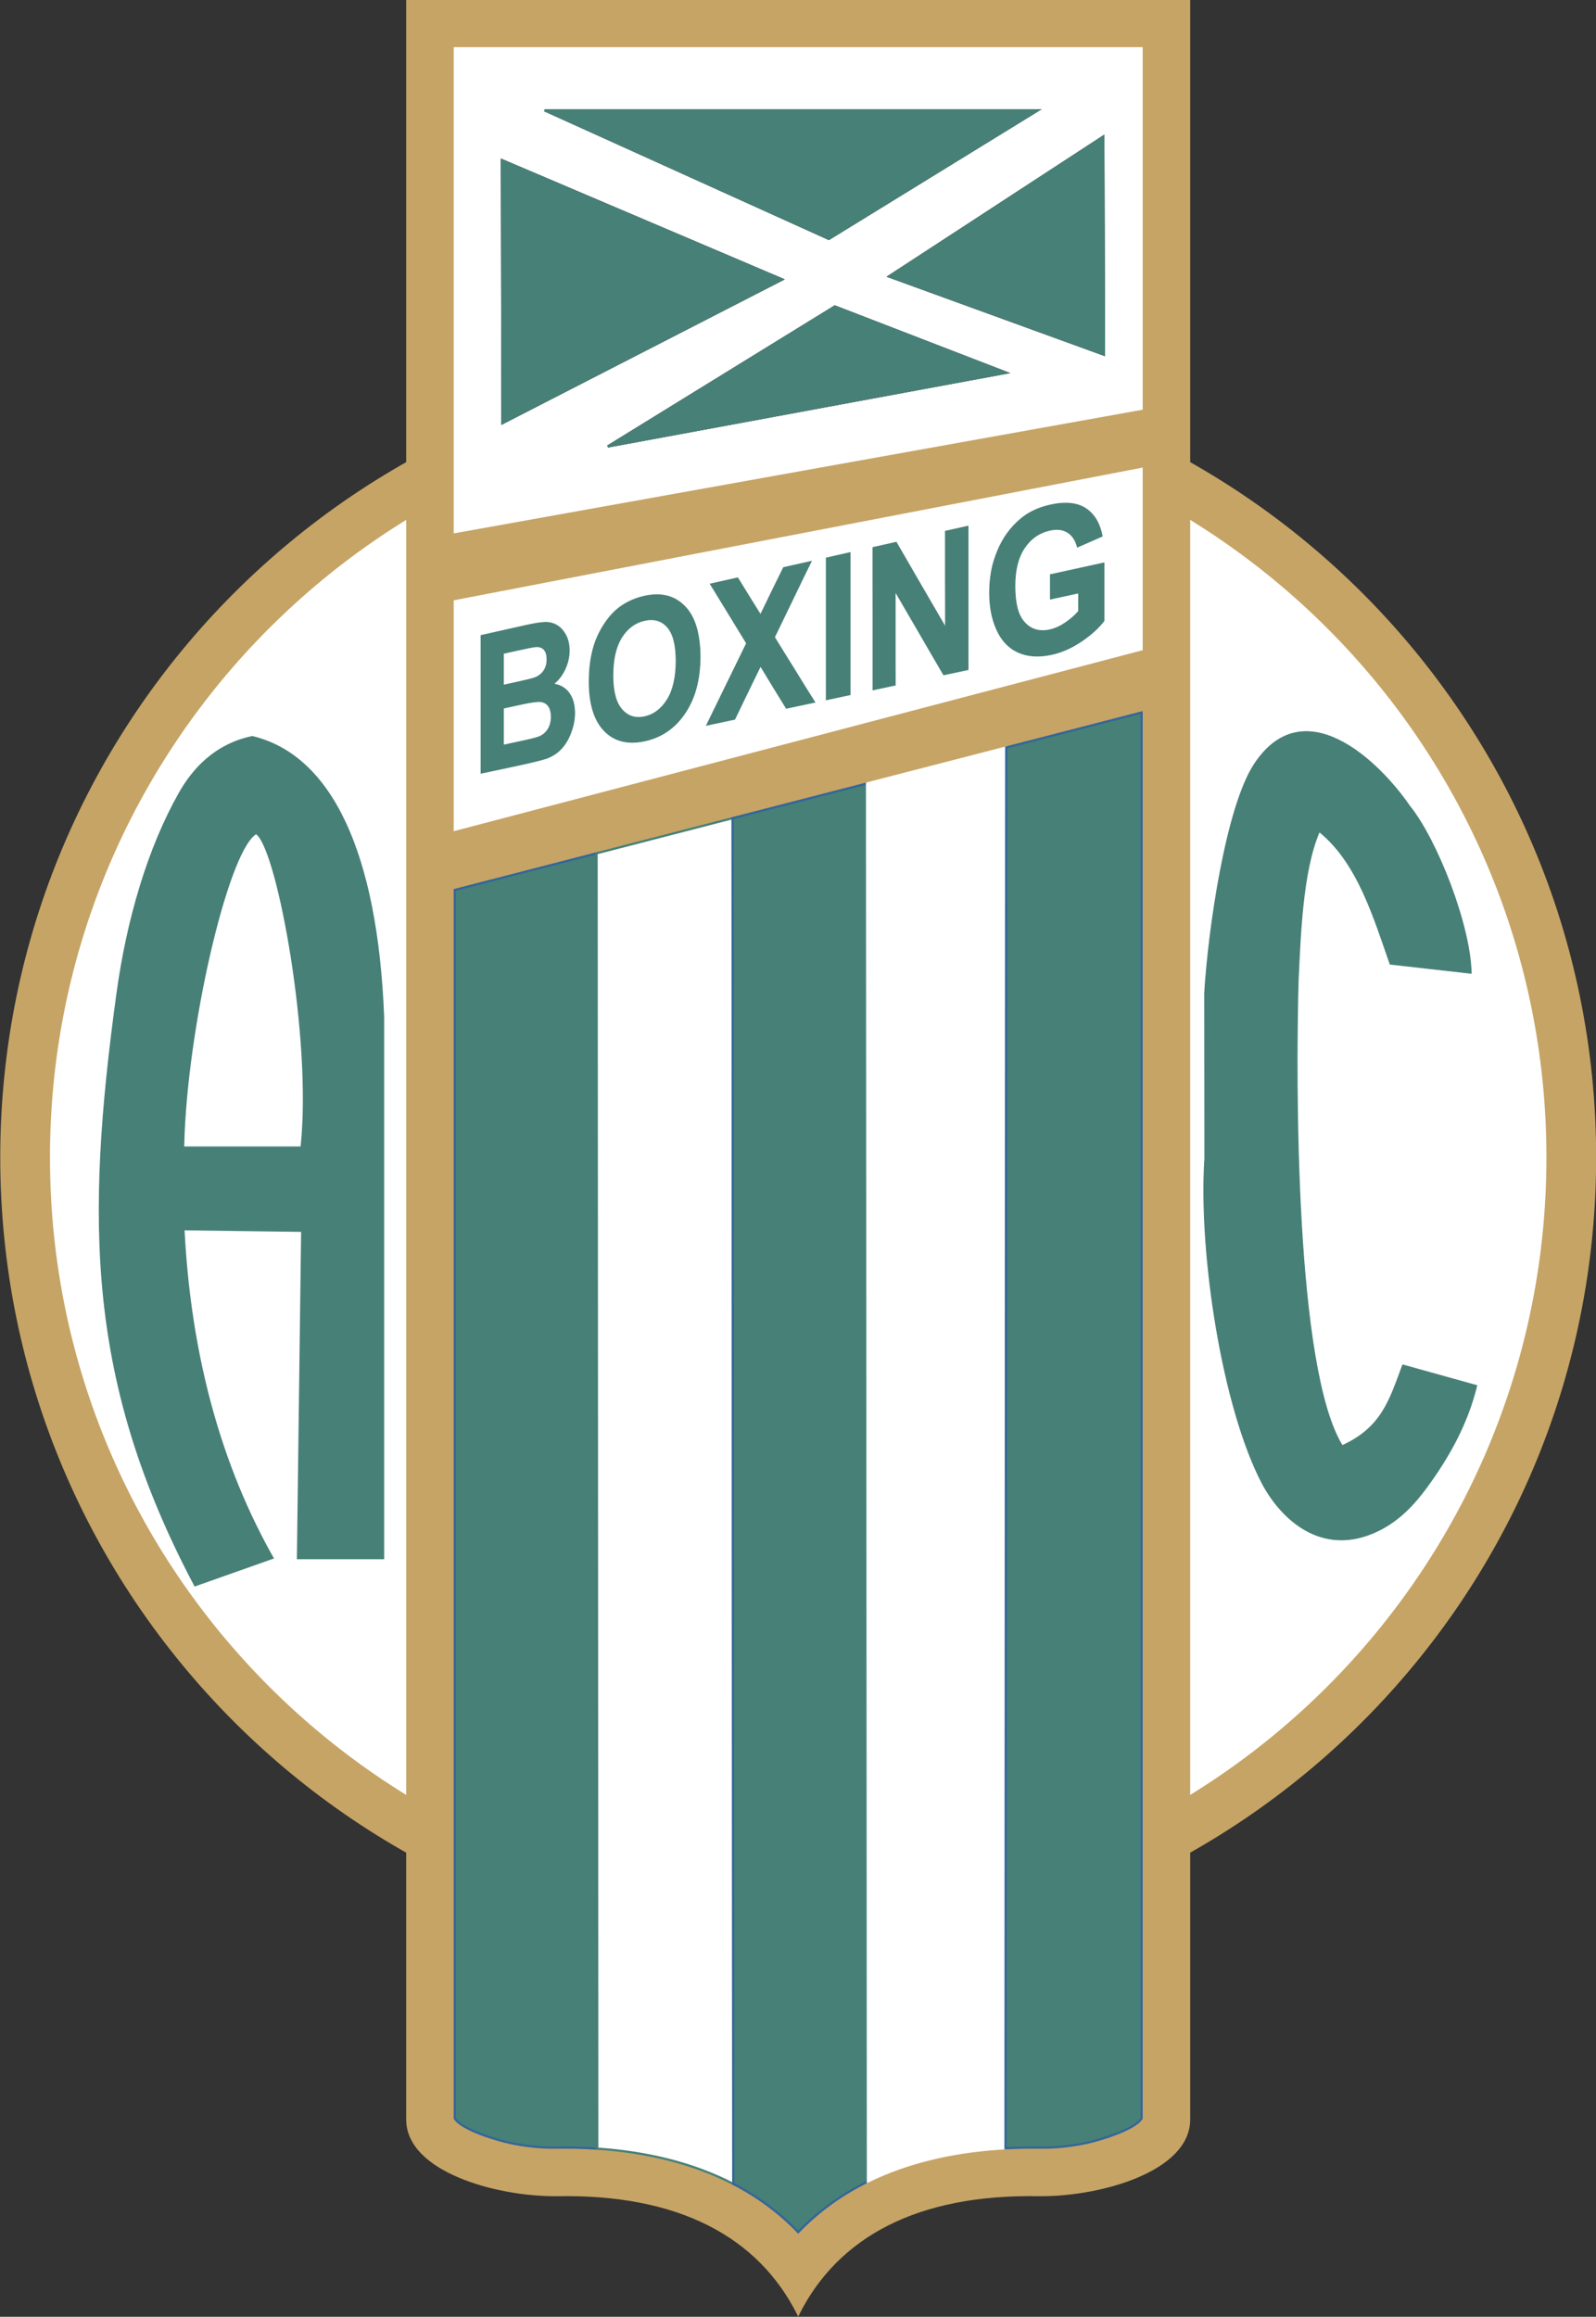
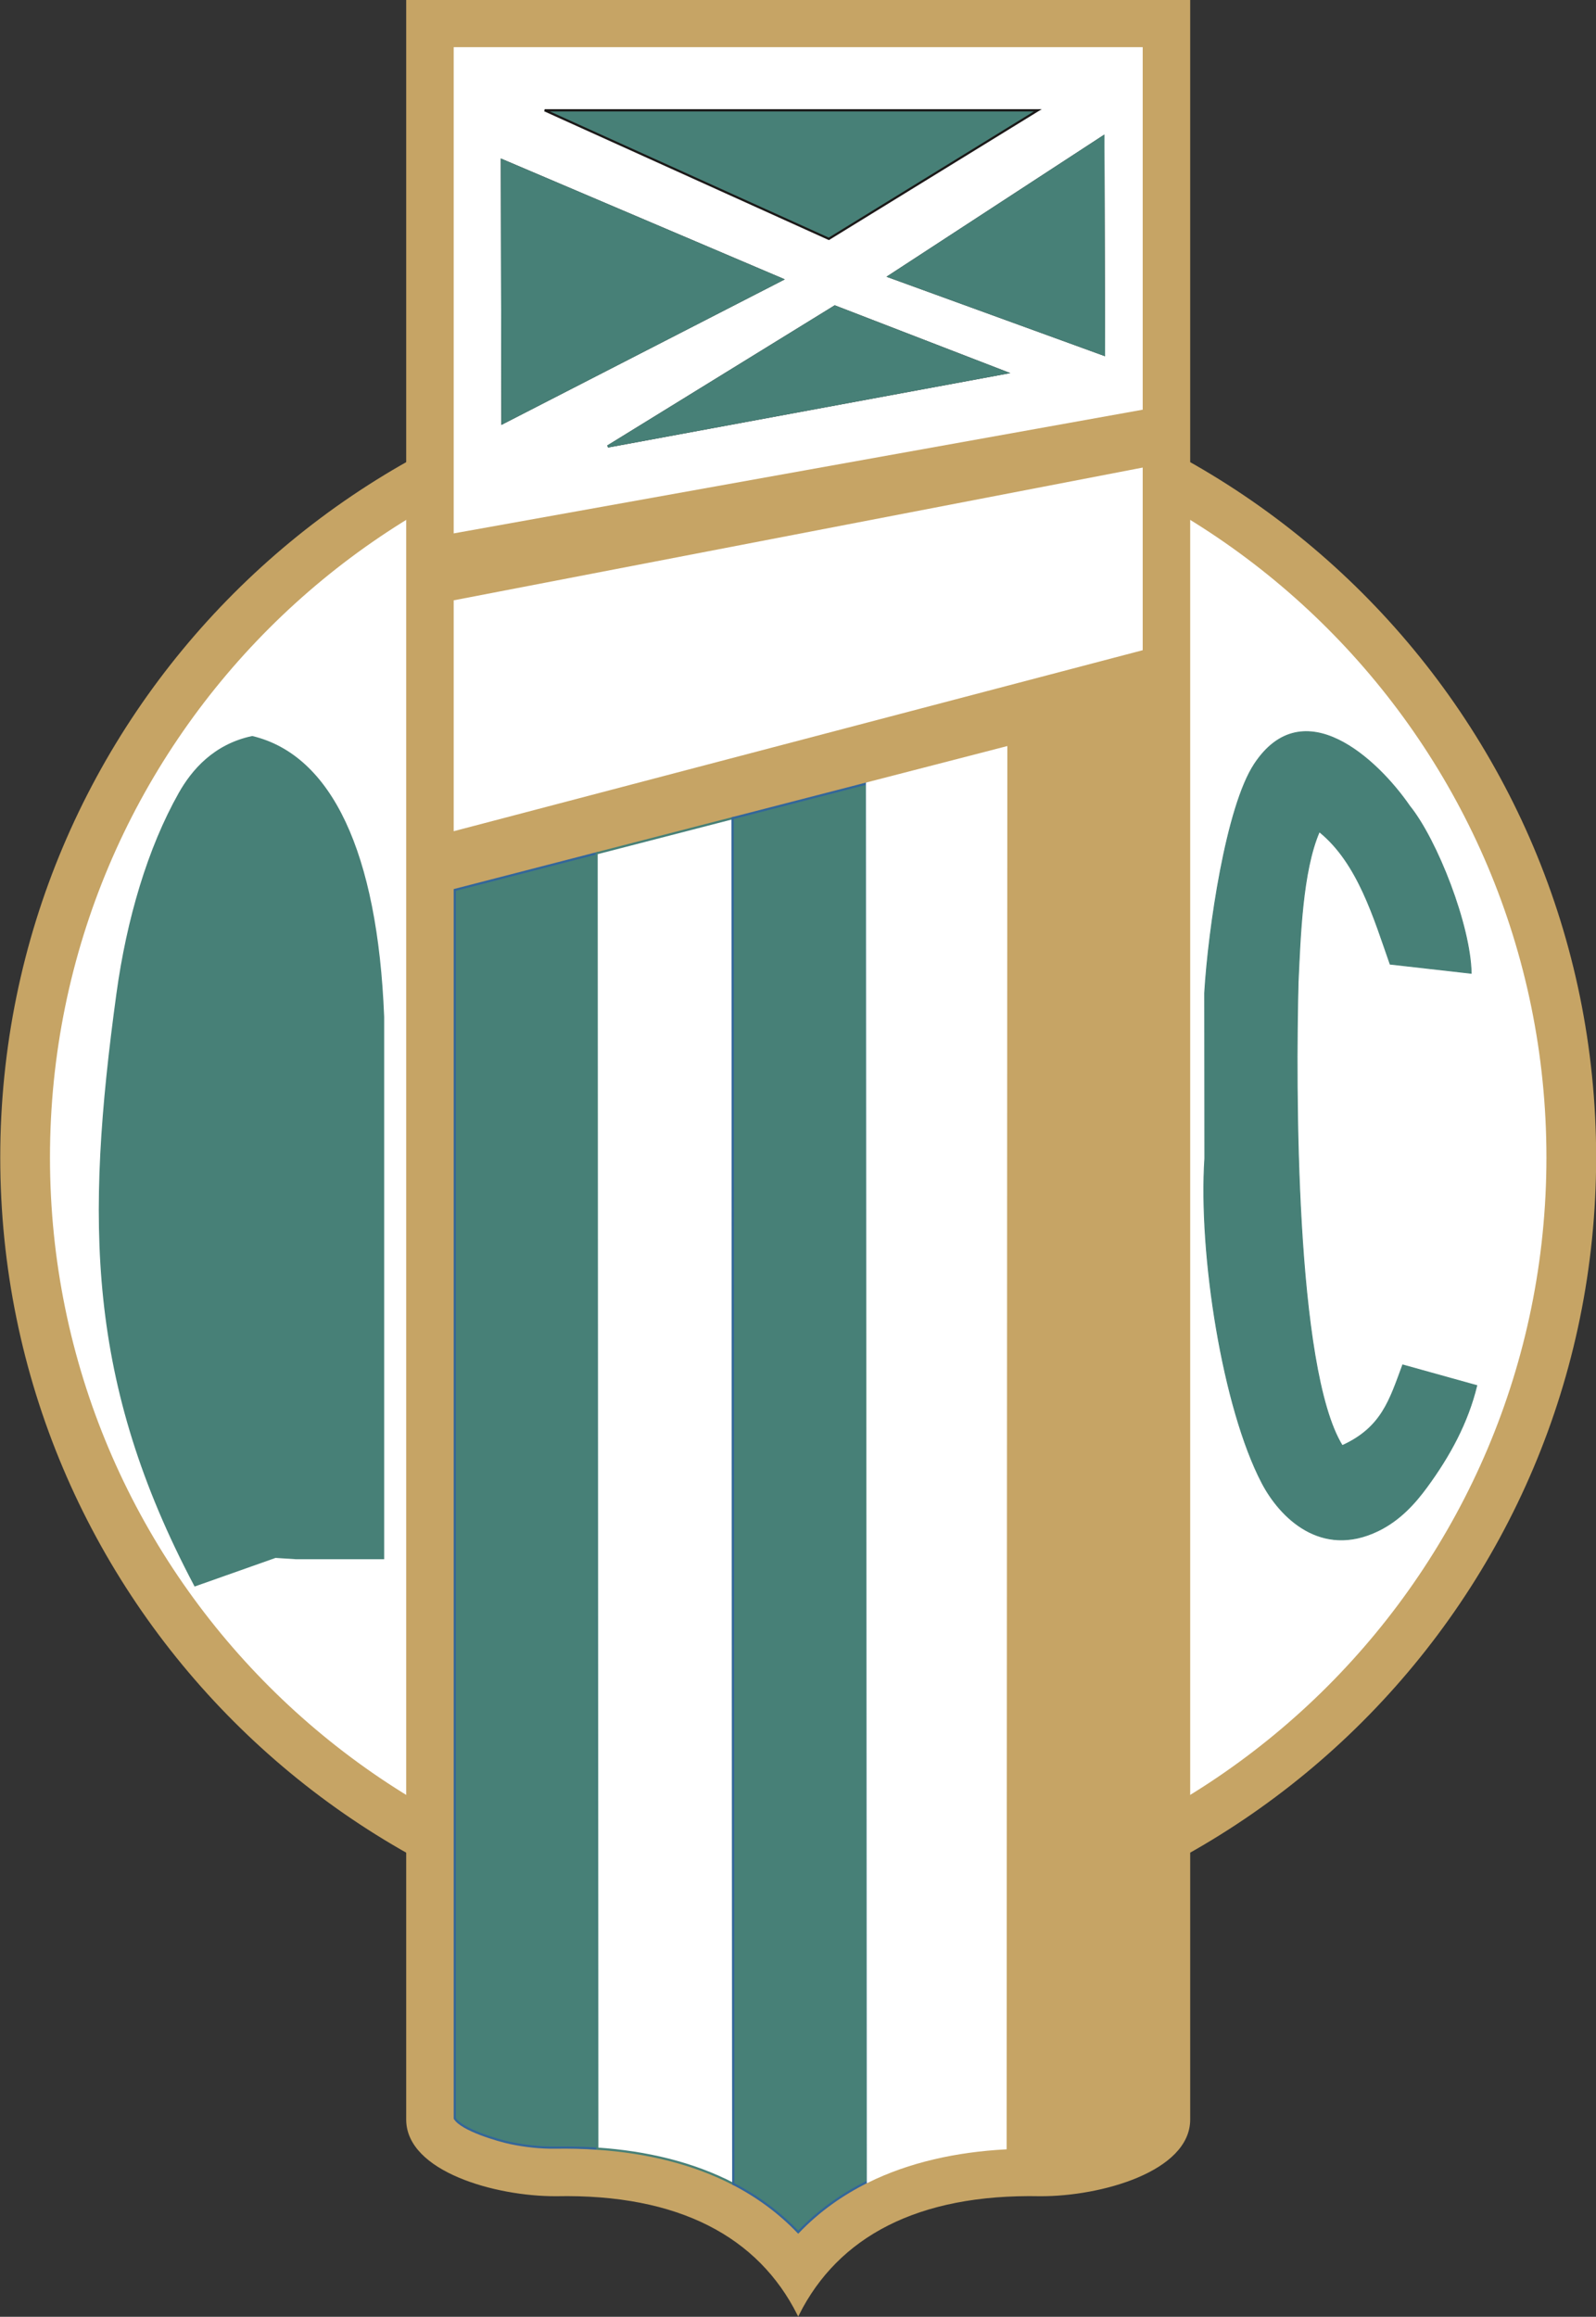
<svg xmlns="http://www.w3.org/2000/svg" width="408.9pt" height="593.5pt" viewBox="0 0 408.9 593.5" version="1.1">
  <rect x="0" y="0" width="408.9" height="593.5" fill="#333333" stroke="none" />
  <defs>
    <clipPath id="clip1">
      <path d="M 0 92 L 408.898 92 L 408.898 501 L 0 501 Z M 0 92 " />
    </clipPath>
    <clipPath id="clip2">
      <path d="M 0 89 L 408.898 89 L 408.898 504 L 0 504 Z M 0 89 " />
    </clipPath>
    <clipPath id="clip3">
      <path d="M 101 0 L 308 0 L 308 593.5 L 101 593.5 Z M 101 0 " />
    </clipPath>
  </defs>
  <g id="surface1">
    <g clip-path="url(#clip1)" clip-rule="nonzero">
      <path style=" stroke:none;fill-rule:evenodd;fill:rgb(77.734%,64.256%,39.598%);fill-opacity:1;" d="M 204.5 92.348 C 317.25 92.348 408.652 183.75 408.652 296.5 C 408.652 409.25 317.25 500.652 204.5 500.652 C 91.75 500.652 0.348 409.25 0.348 296.5 C 0.348 183.75 91.75 92.348 204.5 92.348 Z M 204.5 92.348 " />
    </g>
    <g clip-path="url(#clip2)" clip-rule="nonzero">
      <path style="fill:none;stroke-width:5.669;stroke-linecap:butt;stroke-linejoin:miter;stroke:rgb(77.734%,64.256%,39.598%);stroke-opacity:1;stroke-miterlimit:4;" d="M 2045 5011.523 C 3172.5 5011.523 4086.523 4097.5 4086.523 2970 C 4086.523 1842.5 3172.5 928.477 2045 928.477 C 917.5 928.477 3.477 1842.5 3.477 2970 C 3.477 4097.5 917.5 5011.523 2045 5011.523 Z M 2045 5011.523 " transform="matrix(0.1,0,0,-0.1,0,593.5)" />
    </g>
    <path style="fill-rule:evenodd;fill:rgb(100%,100%,100%);fill-opacity:1;stroke-width:5.669;stroke-linecap:butt;stroke-linejoin:miter;stroke:rgb(77.734%,64.256%,39.598%);stroke-opacity:1;stroke-miterlimit:4;" d="M 2045 4889.805 C 3105.312 4889.805 3964.844 4030.273 3964.844 2970 C 3964.844 1909.727 3105.312 1050.195 2045 1050.195 C 984.727 1050.195 125.195 1909.727 125.195 2970 C 125.195 4030.273 984.727 4889.805 2045 4889.805 Z M 2045 4889.805 " transform="matrix(0.1,0,0,-0.1,0,593.5)" />
    <path style="fill-rule:evenodd;fill:rgb(27.831%,50.194%,46.655%);fill-opacity:1;stroke-width:2.162;stroke-linecap:butt;stroke-linejoin:miter;stroke:rgb(27.831%,50.194%,46.655%);stroke-opacity:1;stroke-miterlimit:4;" d="M 3086.328 3391.445 L 3086.719 2967.344 C 3070.859 2722.344 3132.539 2328.594 3233.281 2135.977 C 3279.297 2047.969 3384.609 1942.617 3530.664 2013.398 C 3587.188 2040.742 3626.016 2085.039 3655.547 2125.273 C 3714.219 2205.195 3760.508 2290.273 3783.594 2385.547 L 3593.789 2438.398 C 3560.469 2348.32 3540.195 2277.773 3438.906 2231.719 C 3317.422 2428.477 3318.906 3154.648 3325.859 3419.453 C 3331.289 3533.75 3336.406 3703.125 3380.156 3804.258 C 3479.414 3724.141 3520.469 3581.641 3561.562 3465.078 L 3769.219 3441.602 C 3767.344 3563.75 3681.836 3783.047 3611.562 3870.039 C 3529.258 3989.688 3339.141 4167.148 3213.945 3977.695 C 3141.367 3867.891 3096.133 3554.219 3086.328 3391.445 Z M 3086.328 3391.445 " transform="matrix(0.1,0,0,-0.1,0,593.5)" />
    <path style=" stroke:none;fill-rule:evenodd;fill:rgb(77.734%,64.256%,39.598%);fill-opacity:1;" d="M 104.352 542.973 L 104.352 0.195 L 304.648 0.195 L 304.648 542.973 C 304.648 555.988 282.086 562.41 266.496 562.332 C 234.887 561.699 214.535 572.895 204.5 592.805 C 194.465 572.895 174.109 561.699 142.504 562.332 C 126.914 562.41 104.352 555.988 104.352 542.973 Z M 104.352 542.973 " />
    <g clip-path="url(#clip3)" clip-rule="nonzero">
      <path style="fill:none;stroke-width:5.668;stroke-linecap:butt;stroke-linejoin:miter;stroke:rgb(77.734%,64.256%,39.598%);stroke-opacity:1;stroke-miterlimit:4;" d="M 1043.516 505.273 L 1043.516 5933.047 L 3046.484 5933.047 L 3046.484 505.273 C 3046.484 375.117 2820.859 310.898 2664.961 311.68 C 2348.867 318.008 2145.352 206.055 2045 6.953 C 1944.648 206.055 1741.094 318.008 1425.039 311.68 C 1269.141 310.898 1043.516 375.117 1043.516 505.273 Z M 1043.516 505.273 " transform="matrix(0.1,0,0,-0.1,0,593.5)" />
    </g>
    <path style="fill-rule:evenodd;fill:rgb(100%,100%,100%);fill-opacity:1;stroke-width:5.668;stroke-linecap:butt;stroke-linejoin:miter;stroke:rgb(100%,100%,100%);stroke-opacity:1;stroke-miterlimit:4;" d="M 2924.805 4271.523 L 2924.805 4733.75 L 1165.195 4394.766 L 1165.195 3809.297 Z M 2924.805 4271.523 " transform="matrix(0.1,0,0,-0.1,0,593.5)" />
    <path style="fill-rule:evenodd;fill:rgb(27.831%,50.194%,46.655%);fill-opacity:1;stroke-width:5.668;stroke-linecap:butt;stroke-linejoin:miter;stroke:rgb(19.994%,39.989%,59.959%);stroke-opacity:1;stroke-miterlimit:4;" d="M 1528.516 3749.062 L 1165.195 3655.195 L 1165.195 508.203 C 1182.891 478.672 1277.5 451.406 1307.227 445.156 C 1344.805 437.266 1384.766 432.773 1423.203 433.359 C 1459.18 433.906 1494.961 433.047 1530.273 430.664 Z M 1528.516 3749.062 " transform="matrix(0.1,0,0,-0.1,0,593.5)" />
    <path style="fill-rule:evenodd;fill:rgb(100%,100%,100%);fill-opacity:1;stroke-width:5.668;stroke-linecap:butt;stroke-linejoin:miter;stroke:rgb(27.831%,50.194%,46.655%);stroke-opacity:1;stroke-miterlimit:4;" d="M 1876.953 3839.062 L 1528.516 3749.062 L 1530.273 430.664 C 1654.961 422.188 1774.375 394.336 1878.75 340.312 Z M 1876.953 3839.062 " transform="matrix(0.1,0,0,-0.1,0,593.5)" />
    <path style="fill-rule:evenodd;fill:rgb(27.831%,50.194%,46.655%);fill-opacity:1;stroke-width:5.668;stroke-linecap:butt;stroke-linejoin:miter;stroke:rgb(19.994%,39.989%,59.959%);stroke-opacity:1;stroke-miterlimit:4;" d="M 2221.367 3928.008 L 1876.953 3839.062 L 1878.75 340.312 C 1939.961 308.594 1996.055 267.891 2045 216.719 C 2097.227 271.289 2157.539 314.023 2223.633 346.562 Z M 2221.367 3928.008 " transform="matrix(0.1,0,0,-0.1,0,593.5)" />
    <path style="fill-rule:evenodd;fill:rgb(100%,100%,100%);fill-opacity:1;stroke-width:5.668;stroke-linecap:butt;stroke-linejoin:miter;stroke:rgb(100%,100%,100%);stroke-opacity:1;stroke-miterlimit:4;" d="M 2578.008 4020.156 L 2221.367 3928.008 L 2223.633 346.562 C 2329.648 398.789 2450.469 424.805 2576.172 431.641 Z M 2578.008 4020.156 " transform="matrix(0.1,0,0,-0.1,0,593.5)" />
-     <path style="fill-rule:evenodd;fill:rgb(27.831%,50.194%,46.655%);fill-opacity:1;stroke-width:5.668;stroke-linecap:butt;stroke-linejoin:miter;stroke:rgb(19.994%,39.989%,59.959%);stroke-opacity:1;stroke-miterlimit:4;" d="M 2576.172 431.641 C 2606.133 433.281 2636.406 433.828 2666.797 433.359 C 2705.234 432.773 2745.195 437.266 2782.773 445.156 C 2812.5 451.406 2907.07 478.672 2924.805 508.203 L 2924.805 4109.727 L 2578.008 4020.156 Z M 2576.172 431.641 " transform="matrix(0.1,0,0,-0.1,0,593.5)" />
    <path style="fill-rule:evenodd;fill:rgb(100%,100%,100%);fill-opacity:1;stroke-width:5.668;stroke-linecap:butt;stroke-linejoin:miter;stroke:rgb(100%,100%,100%);stroke-opacity:1;stroke-miterlimit:4;" d="M 2924.805 4887.812 L 2924.805 5811.367 L 1165.195 5811.367 L 1165.195 4571.953 Z M 2924.805 4887.812 " transform="matrix(0.1,0,0,-0.1,0,593.5)" />
-     <path style="fill-rule:evenodd;fill:rgb(27.831%,50.194%,46.655%);fill-opacity:1;stroke-width:2.16;stroke-linecap:butt;stroke-linejoin:miter;stroke:rgb(27.831%,50.194%,46.655%);stroke-opacity:1;stroke-miterlimit:4;" d="M 1232.461 4307.031 C 1270 4315.469 1307.969 4324.023 1346.289 4332.578 C 1369.102 4337.695 1386.172 4340.43 1397.188 4340.586 C 1408.516 4340.742 1418.477 4337.969 1427.188 4332.656 C 1436.172 4327.188 1443.516 4318.984 1449.375 4308.047 C 1455.312 4296.992 1458.32 4283.789 1458.32 4268.477 C 1458.32 4251.914 1454.57 4235.859 1447.305 4220.391 C 1440.039 4204.961 1430.391 4192.422 1417.93 4182.734 C 1435.312 4180.195 1448.711 4172.422 1458.164 4159.219 C 1467.539 4146.055 1472.188 4129.141 1472.188 4108.516 C 1472.188 4092.344 1469.023 4075.977 1462.93 4059.258 C 1456.914 4042.773 1448.594 4028.594 1438.047 4017.188 C 1427.539 4005.898 1414.883 3997.5 1399.258 3992.109 C 1389.688 3988.789 1366.211 3982.852 1329.18 3974.805 C 1296.953 3967.812 1264.414 3961.055 1232.461 3954.219 C 1232.461 3983.594 1232.461 4013.008 1232.461 4042.383 C 1232.461 4071.797 1232.461 4101.211 1232.461 4130.625 C 1232.461 4160 1232.461 4189.414 1232.461 4218.789 C 1232.461 4248.203 1232.461 4277.617 1232.461 4307.031 Z M 1289.766 4261.211 C 1289.766 4234.023 1289.766 4206.875 1289.766 4179.727 C 1302.227 4182.461 1314.844 4185.234 1327.422 4188.008 C 1350.078 4192.969 1364.18 4196.523 1369.57 4198.477 C 1379.492 4202.109 1387.344 4208.086 1393.047 4216.289 C 1398.828 4224.609 1401.484 4234.297 1401.484 4245.742 C 1401.484 4256.719 1399.141 4265 1394.141 4270.82 C 1389.258 4276.523 1381.875 4279.023 1372.266 4278.281 C 1366.523 4277.852 1350.117 4274.648 1322.969 4268.594 C 1311.797 4266.133 1300.781 4263.672 1289.766 4261.211 Z M 1289.766 4120.938 C 1289.766 4105.117 1289.766 4089.336 1289.766 4073.516 C 1289.766 4057.734 1289.766 4041.914 1289.766 4026.133 C 1307.656 4029.961 1325.352 4033.789 1343.398 4037.656 C 1364.141 4042.109 1377.422 4045.781 1383.125 4048.359 C 1391.758 4052.227 1398.867 4058.398 1404.219 4067.031 C 1409.688 4075.898 1412.344 4086.406 1412.344 4099.062 C 1412.344 4109.805 1410.273 4118.359 1406.133 4124.883 C 1401.953 4131.445 1395.898 4135.547 1387.93 4137.227 C 1380.117 4138.867 1362.695 4136.836 1336.523 4131.133 C 1320.742 4127.695 1305.273 4124.336 1289.766 4120.938 Z M 1509.531 4189.062 C 1509.609 4225.391 1514.297 4256.953 1522.93 4283.555 C 1529.297 4303.203 1538.594 4321.68 1549.922 4338.516 C 1561.406 4355.664 1573.984 4369.102 1587.578 4379.18 C 1605.742 4392.656 1626.836 4402.227 1650.625 4407.539 C 1693.867 4417.266 1728.398 4408.438 1754.492 4381.445 C 1767.656 4367.891 1777.422 4350.352 1783.711 4328.906 C 1790 4307.461 1793.594 4282.109 1793.594 4252.812 C 1793.594 4223.711 1790.273 4197.07 1783.867 4172.969 C 1777.5 4148.867 1767.695 4127.227 1754.805 4108.047 C 1729.102 4069.727 1694.336 4046.094 1651.406 4036.953 C 1608.008 4027.734 1573.477 4036.523 1547.812 4063.477 C 1535.039 4076.953 1525.469 4094.102 1519.102 4115 C 1512.695 4135.977 1509.453 4160.664 1509.531 4189.062 Z M 1570.195 4204.688 C 1570.195 4164.258 1577.695 4135.195 1593.008 4117.617 C 1608.32 4099.961 1627.812 4093.711 1651.25 4098.789 C 1674.883 4103.828 1694.414 4118.438 1709.492 4142.5 C 1717.07 4154.57 1722.695 4168.828 1726.406 4185.195 C 1730.156 4201.641 1732.305 4220.273 1732.305 4241.133 C 1732.305 4282.344 1724.922 4311.328 1710.156 4328.32 C 1695.391 4345.273 1675.664 4351.016 1651.25 4345.586 C 1626.992 4340.195 1607.344 4325.625 1592.5 4301.953 C 1577.656 4278.242 1570.195 4245.82 1570.195 4204.688 Z M 1810.352 4077.109 C 1818.828 4094.57 1827.344 4111.953 1835.898 4129.453 C 1844.414 4146.875 1852.93 4164.414 1861.445 4181.875 C 1870 4199.414 1878.594 4216.836 1887.109 4234.375 C 1895.664 4251.875 1904.219 4269.453 1912.812 4287.07 C 1897.344 4312.422 1881.797 4337.773 1866.367 4363.086 C 1850.977 4388.32 1835.43 4413.672 1819.922 4438.906 C 1843.086 4444.102 1866.523 4449.375 1890 4454.609 C 1899.57 4438.867 1909.414 4423.086 1919.062 4407.422 C 1928.711 4391.641 1938.672 4375.938 1948.555 4360.195 C 1958.125 4380.234 1968.047 4400.469 1977.773 4420.508 C 1987.5 4440.586 1997.578 4460.82 2007.461 4480.977 C 2030.898 4486.25 2054.531 4491.562 2078.32 4496.875 C 2062.344 4464.375 2046.68 4431.992 2031.094 4399.57 C 2015.547 4367.266 1999.805 4334.883 1984.141 4302.578 C 1992.617 4288.711 2001.25 4274.844 2009.844 4261.016 C 2018.477 4247.148 2027.266 4233.32 2035.703 4219.453 C 2044.18 4205.508 2052.773 4191.641 2061.406 4177.734 C 2070 4163.867 2078.945 4149.961 2087.578 4136.055 C 2063.164 4130.898 2038.906 4125.703 2014.648 4120.547 C 2003.477 4138.594 1992.227 4156.641 1981.289 4174.688 C 1970.352 4192.695 1959.258 4210.781 1948.398 4228.828 C 1937.227 4206.016 1926.172 4183.242 1915.195 4160.508 C 1904.297 4137.891 1893.203 4115.078 1882.344 4092.422 C 1858.242 4087.305 1834.297 4082.227 1810.352 4077.109 Z M 2116.953 4142.305 C 2116.953 4172.578 2116.953 4202.852 2116.953 4233.086 C 2116.953 4263.359 2116.953 4293.633 2116.953 4323.906 C 2116.953 4354.18 2116.953 4384.453 2116.953 4414.727 C 2116.953 4445 2116.953 4475.273 2116.953 4505.547 C 2137.188 4510.117 2157.617 4514.688 2178.047 4519.297 C 2178.047 4488.906 2178.047 4458.594 2178.047 4428.281 C 2178.047 4397.93 2178.047 4367.617 2178.047 4337.266 C 2178.047 4306.953 2178.047 4276.602 2178.047 4246.289 C 2178.047 4215.977 2178.047 4185.625 2178.047 4155.312 C 2157.617 4150.938 2137.188 4146.602 2116.953 4142.305 Z M 2236.641 4167.734 C 2236.641 4198.125 2236.641 4228.516 2236.641 4258.906 C 2236.641 4289.297 2236.641 4319.688 2236.641 4350.039 C 2236.641 4380.43 2236.562 4410.82 2236.484 4441.211 C 2236.367 4471.602 2236.484 4501.992 2236.484 4532.422 C 2256.25 4536.836 2276.211 4541.328 2296.172 4545.82 C 2306.523 4527.734 2317.109 4509.648 2327.578 4491.523 C 2338.047 4473.438 2348.672 4455.312 2359.023 4437.188 C 2369.414 4419.102 2380.156 4400.938 2390.625 4382.773 C 2401.055 4364.648 2411.719 4346.406 2422.383 4328.281 C 2422.383 4348.711 2422.383 4369.258 2422.383 4389.688 C 2422.383 4410.156 2422.227 4430.664 2422.227 4451.133 C 2422.227 4471.602 2422.227 4492.109 2422.227 4512.578 C 2422.227 4533.086 2422.227 4553.633 2422.227 4574.102 C 2441.562 4578.398 2460.703 4582.734 2480.156 4587.07 C 2480.156 4556.406 2480.156 4525.781 2480.156 4495.156 C 2480.156 4464.531 2480.156 4433.906 2480.156 4403.281 C 2480.156 4372.656 2480.156 4342.031 2480.156 4311.406 C 2480.156 4280.781 2480.156 4250.156 2480.156 4219.531 C 2459.258 4215.078 2438.516 4210.664 2417.773 4206.25 C 2407.383 4224.102 2396.797 4241.953 2386.484 4259.805 C 2376.211 4277.617 2365.859 4295.547 2355.508 4313.32 C 2345.117 4331.172 2334.688 4348.945 2324.414 4366.68 C 2314.102 4384.453 2303.672 4402.227 2293.438 4420 C 2293.438 4399.961 2293.438 4379.922 2293.438 4359.922 C 2293.438 4339.922 2293.438 4319.883 2293.438 4299.922 C 2293.438 4279.883 2293.438 4259.844 2293.438 4239.844 C 2293.438 4219.844 2293.438 4199.844 2293.594 4179.844 C 2274.453 4175.781 2255.625 4171.758 2236.641 4167.734 Z M 2691.133 4400.312 C 2691.133 4421.133 2691.133 4441.992 2691.133 4462.852 C 2736.484 4472.812 2782.109 4482.773 2828.398 4492.891 C 2828.398 4468.164 2828.398 4443.398 2828.398 4418.672 C 2828.398 4394.023 2828.398 4369.297 2828.398 4344.609 C 2814.492 4326.328 2795.312 4308.906 2769.805 4291.758 C 2744.883 4274.922 2719.062 4263.75 2693.555 4258.32 C 2660.664 4251.328 2632.383 4253.242 2608.164 4264.336 C 2583.906 4275.43 2565.82 4294.805 2553.594 4322.305 C 2547.461 4336.016 2542.812 4350.742 2539.844 4366.484 C 2536.914 4382.188 2535.391 4398.984 2535.391 4416.68 C 2535.391 4435.859 2537.148 4454.414 2540.312 4472.148 C 2543.516 4489.961 2549.062 4507.109 2555.82 4523.555 C 2569.297 4556.406 2589.297 4583.945 2615.352 4605.742 C 2635.43 4622.578 2660.195 4634.336 2690.039 4641.055 C 2728.984 4649.805 2759.531 4646.836 2781.484 4632.383 C 2803.594 4617.812 2817.539 4594.258 2823.906 4561.445 C 2802.695 4552.07 2781.641 4542.734 2760.391 4533.477 C 2756.094 4550.664 2747.852 4563.203 2735.508 4571.133 C 2723.438 4578.867 2708.203 4580.82 2690.039 4576.758 C 2662.578 4570.664 2640.664 4555.547 2624.453 4531.172 C 2608.281 4506.914 2600.078 4474.453 2600.156 4433.828 C 2600.234 4411.875 2602.148 4393.086 2606.094 4377.5 C 2610 4361.914 2616.367 4349.648 2624.766 4340.43 C 2641.406 4322.109 2662.734 4315.703 2689.531 4321.445 C 2702.617 4324.258 2715.977 4330.273 2729.141 4339.141 C 2742.656 4348.281 2754.023 4358.125 2763.438 4368.945 C 2763.438 4384.688 2763.438 4400.312 2763.438 4416.016 C 2739.18 4410.742 2715.078 4405.508 2691.133 4400.312 Z M 2691.133 4400.312 " transform="matrix(0.1,0,0,-0.1,0,593.5)" />
    <path style="fill-rule:evenodd;fill:rgb(100%,100%,100%);fill-opacity:1;stroke-width:5.668;stroke-linecap:butt;stroke-linejoin:miter;stroke:rgb(100%,100%,100%);stroke-opacity:1;stroke-miterlimit:4;" d="M 1285.703 5652.422 L 1287.617 4741.445 L 2828.398 5026.484 L 2826.445 5652.422 Z M 1285.703 5652.422 " transform="matrix(0.1,0,0,-0.1,0,593.5)" />
    <path style="fill:none;stroke-width:5.668;stroke-linecap:butt;stroke-linejoin:miter;stroke:rgb(10.594%,9.813%,9.424%);stroke-opacity:1;stroke-miterlimit:4;" d="M 1287.383 4851.133 L 1285.977 5524.648 L 2004.062 5219.102 Z M 1287.383 4851.133 " transform="matrix(0.1,0,0,-0.1,0,593.5)" />
    <path style="fill-rule:evenodd;fill:rgb(27.831%,50.194%,46.655%);fill-opacity:1;stroke-width:5.668;stroke-linecap:butt;stroke-linejoin:miter;stroke:rgb(10.594%,9.813%,9.424%);stroke-opacity:1;stroke-miterlimit:4;" d="M 2658.906 5652.422 L 1395.469 5652.422 L 2123.477 5323.086 Z M 2658.906 5652.422 " transform="matrix(0.1,0,0,-0.1,0,593.5)" />
    <path style="fill:none;stroke-width:5.668;stroke-linecap:butt;stroke-linejoin:miter;stroke:rgb(10.594%,9.813%,9.424%);stroke-opacity:1;stroke-miterlimit:4;" d="M 2828.398 5026.484 L 2277.539 5226.797 L 2826.68 5585.039 Z M 2828.398 5026.484 " transform="matrix(0.1,0,0,-0.1,0,593.5)" />
    <path style="fill-rule:evenodd;fill:rgb(27.831%,50.194%,46.655%);fill-opacity:1;stroke-width:5.668;stroke-linecap:butt;stroke-linejoin:miter;stroke:rgb(10.594%,9.813%,9.424%);stroke-opacity:1;stroke-miterlimit:4;" d="M 2578.008 4980.156 L 1557.305 4791.328 L 2138.906 5149.766 Z M 2578.008 4980.156 " transform="matrix(0.1,0,0,-0.1,0,593.5)" />
-     <path style="fill-rule:evenodd;fill:rgb(27.831%,50.194%,46.655%);fill-opacity:1;stroke-width:5.668;stroke-linecap:butt;stroke-linejoin:miter;stroke:rgb(27.831%,50.194%,46.655%);stroke-opacity:1;stroke-miterlimit:4;" d="M 2123.477 5323.086 L 2658.906 5652.422 L 1395.469 5652.422 Z M 2123.477 5323.086 " transform="matrix(0.1,0,0,-0.1,0,593.5)" />
    <path style="fill-rule:evenodd;fill:rgb(27.831%,50.194%,46.655%);fill-opacity:1;stroke-width:5.668;stroke-linecap:butt;stroke-linejoin:miter;stroke:rgb(27.831%,50.194%,46.655%);stroke-opacity:1;stroke-miterlimit:4;" d="M 2826.68 5585.039 L 2277.539 5226.797 L 2828.398 5026.484 Z M 2826.68 5585.039 " transform="matrix(0.1,0,0,-0.1,0,593.5)" />
    <path style="fill-rule:evenodd;fill:rgb(27.831%,50.194%,46.655%);fill-opacity:1;stroke-width:5.668;stroke-linecap:butt;stroke-linejoin:miter;stroke:rgb(27.831%,50.194%,46.655%);stroke-opacity:1;stroke-miterlimit:4;" d="M 2004.062 5219.102 L 1285.977 5524.648 L 1287.383 4851.133 Z M 2004.062 5219.102 " transform="matrix(0.1,0,0,-0.1,0,593.5)" />
    <path style="fill-rule:evenodd;fill:rgb(27.831%,50.194%,46.655%);fill-opacity:1;stroke-width:5.668;stroke-linecap:butt;stroke-linejoin:miter;stroke:rgb(27.831%,50.194%,46.655%);stroke-opacity:1;stroke-miterlimit:4;" d="M 2138.906 5149.766 L 1557.305 4791.328 L 2578.008 4980.156 Z M 2138.906 5149.766 " transform="matrix(0.1,0,0,-0.1,0,593.5)" />
    <path style="fill-rule:evenodd;fill:rgb(27.831%,50.194%,46.655%);fill-opacity:1;stroke-width:5.668;stroke-linecap:butt;stroke-linejoin:miter;stroke:rgb(27.831%,50.194%,46.655%);stroke-opacity:1;stroke-miterlimit:4;" d="M 981.406 3330.156 C 964.609 3751.641 847.148 3998.281 646.289 4046.641 C 549.18 4025.977 493.438 3960.781 460.43 3902.344 C 380.82 3761.25 327.148 3579.414 301.055 3388.984 C 220.977 2803.672 225.195 2394.062 499.922 1874.141 L 705.586 1946.875 L 758.008 1943.477 L 981.406 1943.477 Z M 981.406 3330.156 " transform="matrix(0.1,0,0,-0.1,0,593.5)" />
-     <path style="fill-rule:evenodd;fill:rgb(100%,100%,100%);fill-opacity:1;stroke-width:5.668;stroke-linecap:butt;stroke-linejoin:miter;stroke:rgb(100%,100%,100%);stroke-opacity:1;stroke-miterlimit:4;" d="M 655.938 3794.336 C 584.688 3742.188 481.602 3295.938 474.883 3000.82 L 767.617 3000.82 C 795.938 3275.391 708.203 3747.344 655.938 3794.336 Z M 655.938 3794.336 " transform="matrix(0.1,0,0,-0.1,0,593.5)" />
-     <path style="fill-rule:evenodd;fill:rgb(100%,100%,100%);fill-opacity:1;stroke-width:5.668;stroke-linecap:butt;stroke-linejoin:miter;stroke:rgb(100%,100%,100%);stroke-opacity:1;stroke-miterlimit:4;" d="M 733.906 1894.375 C 591.562 2124.258 494.961 2416.875 475.859 2780.312 L 768.594 2776.445 L 757.031 1882.812 C 742.93 1884.102 748.047 1893.086 733.906 1894.375 Z M 733.906 1894.375 " transform="matrix(0.1,0,0,-0.1,0,593.5)" />
  </g>
</svg>